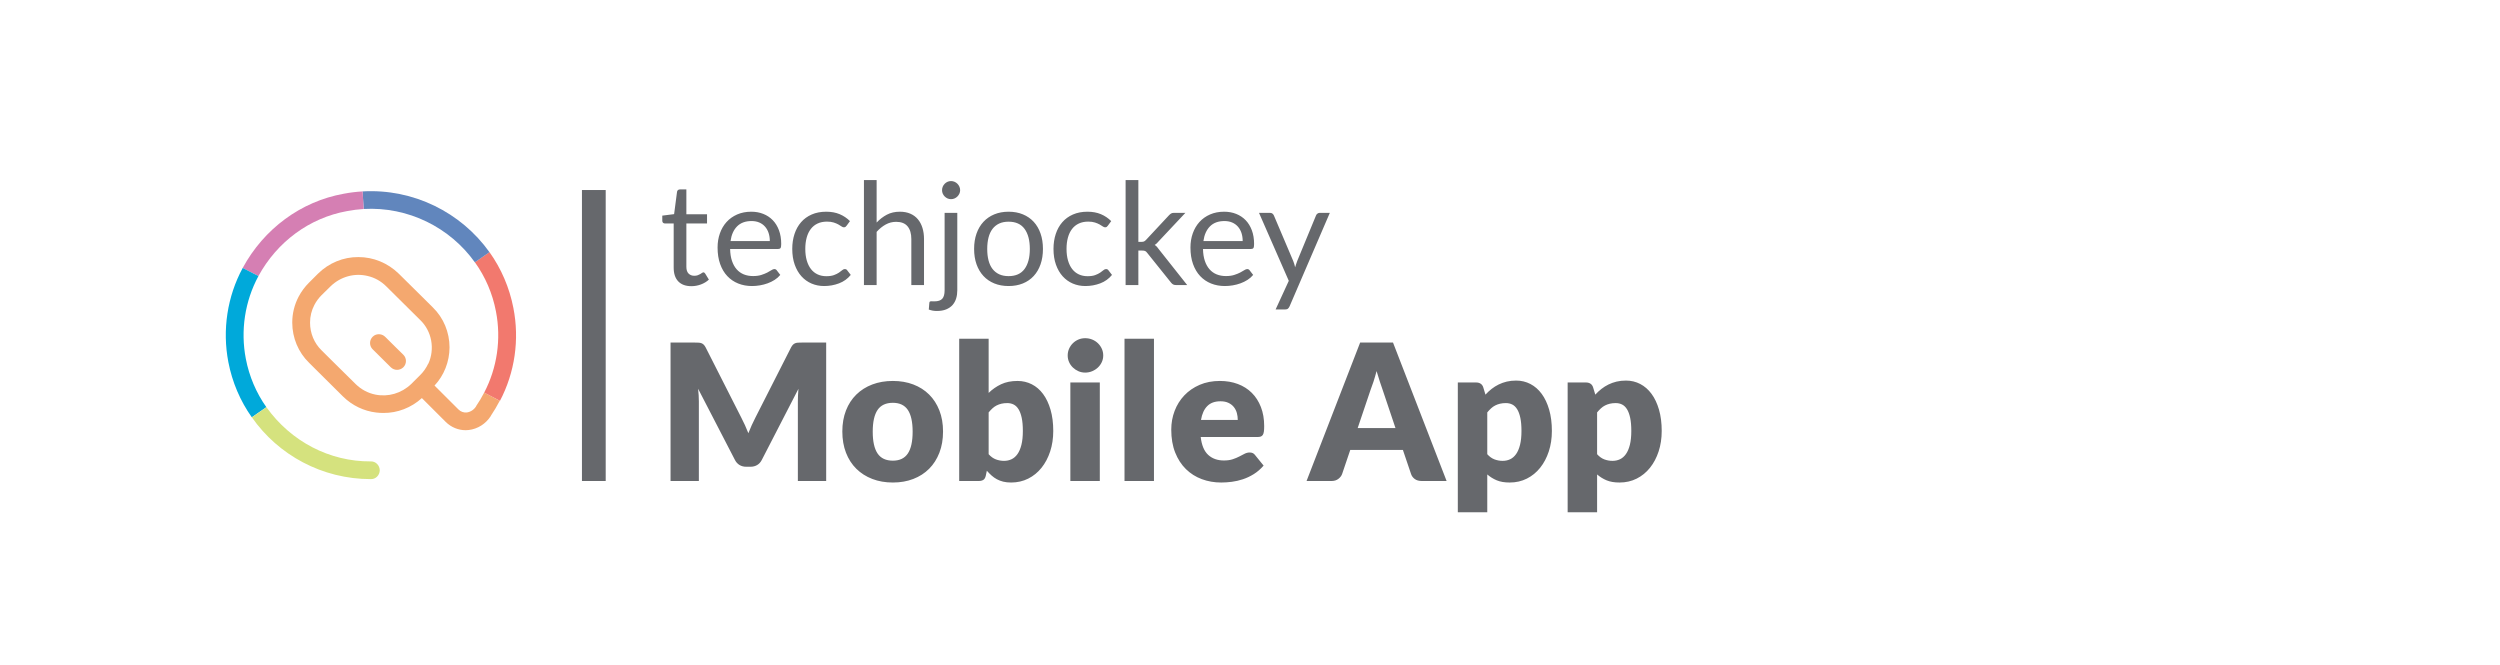
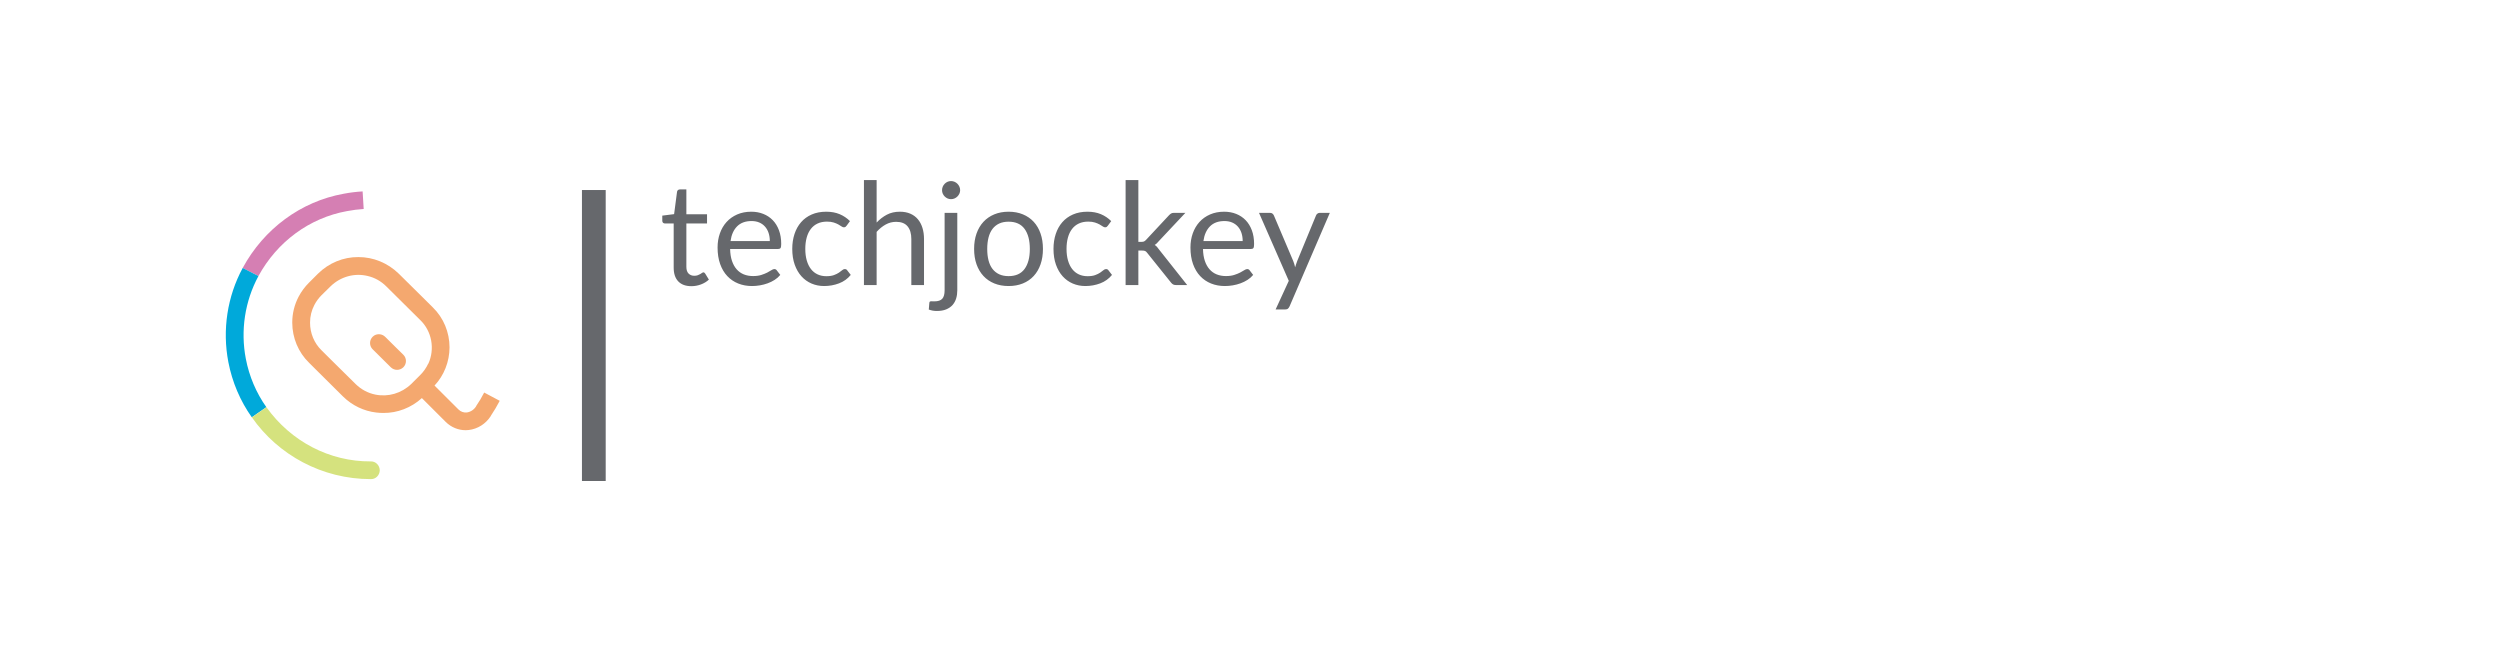
<svg xmlns="http://www.w3.org/2000/svg" width="421px" height="112px" viewBox="0 0 421 112" version="1.1">
  <title>white_compare copy 3</title>
  <desc>Created with Sketch.</desc>
  <g id="white_compare-copy-3" stroke="none" stroke-width="1" fill="none" fill-rule="evenodd">
    <g id="tj-ems" transform="translate(36, 24)" fill-rule="nonzero">
      <g id="tj-logo-04" transform="translate(2, 8)">
        <path d="M29.925,27.743 L28.458,26.301 L26.871,24.727 C26.367,24.233 25.613,24.141 25.014,24.5 C24.918,24.558 24.83,24.629 24.752,24.713 C24.685,24.773 24.626,24.843 24.579,24.922 C24.191,25.482 24.239,26.252 24.693,26.755 L24.752,26.817 L27.806,29.847 C28.402,30.428 29.328,30.428 29.925,29.847 C30.203,29.574 30.361,29.193 30.361,28.795 C30.361,28.396 30.203,28.015 29.925,27.743 Z M29.925,27.743 L28.458,26.301 L26.871,24.727 C26.367,24.233 25.613,24.141 25.014,24.5 C24.918,24.558 24.83,24.629 24.752,24.713 C24.685,24.773 24.626,24.843 24.579,24.922 C24.191,25.482 24.239,26.252 24.693,26.755 L24.752,26.817 L27.806,29.847 C28.402,30.428 29.328,30.428 29.925,29.847 C30.203,29.574 30.361,29.193 30.361,28.795 C30.361,28.396 30.203,28.015 29.925,27.743 Z M29.925,27.743 L28.458,26.301 L26.871,24.727 C26.367,24.233 25.613,24.141 25.014,24.5 C24.918,24.558 24.83,24.629 24.752,24.713 C24.685,24.773 24.626,24.843 24.579,24.922 C24.191,25.482 24.239,26.252 24.693,26.755 L24.752,26.817 L27.806,29.847 C28.402,30.428 29.328,30.428 29.925,29.847 C30.203,29.574 30.361,29.193 30.361,28.795 C30.361,28.396 30.203,28.015 29.925,27.743 Z M29.925,27.743 L28.458,26.301 L26.871,24.727 C26.367,24.233 25.613,24.141 25.014,24.5 C24.918,24.558 24.83,24.629 24.752,24.713 C24.685,24.773 24.626,24.843 24.579,24.922 C24.191,25.482 24.239,26.252 24.693,26.755 L24.752,26.817 L27.806,29.847 C28.402,30.428 29.328,30.428 29.925,29.847 C30.203,29.574 30.361,29.193 30.361,28.795 C30.361,28.396 30.203,28.015 29.925,27.743 Z M29.925,27.743 L28.458,26.301 L26.871,24.727 C26.367,24.233 25.613,24.141 25.014,24.5 C24.918,24.558 24.83,24.629 24.752,24.713 C24.685,24.773 24.626,24.843 24.579,24.922 C24.191,25.482 24.239,26.252 24.693,26.755 L24.752,26.817 L27.806,29.847 C28.402,30.428 29.328,30.428 29.925,29.847 C30.203,29.574 30.361,29.193 30.361,28.795 C30.361,28.396 30.203,28.015 29.925,27.743 Z M43.538,34.105 C43.136,34.891 42.685,35.648 42.188,36.372 C42.192,36.381 42.192,36.391 42.188,36.401 L42.188,36.401 C41.84,36.978 41.265,37.365 40.618,37.46 C40.1,37.516 39.583,37.332 39.207,36.955 L35.173,32.931 C36.783,31.212 37.69,28.907 37.702,26.503 C37.701,23.946 36.681,21.505 34.887,19.766 L33.289,18.177 L33.289,18.177 L29.148,14.084 C27.303,12.283 24.869,11.285 22.343,11.292 C19.82,11.274 17.387,12.275 15.552,14.084 L14.034,15.601 C13.339,16.291 12.75,17.088 12.285,17.964 L12.285,17.964 C11.58,19.305 11.212,20.809 11.215,22.338 C11.22,24.895 12.241,27.334 14.034,29.076 L15.501,30.539 L19.766,34.772 C21.304,36.282 23.271,37.229 25.37,37.471 C25.767,37.518 26.167,37.542 26.567,37.543 C28.945,37.555 31.247,36.665 33.044,35.039 L37.067,39.059 C37.974,39.951 39.173,40.447 40.418,40.447 C40.591,40.446 40.764,40.436 40.936,40.414 C42.45,40.236 43.812,39.37 44.659,38.047 L44.659,38.047 L44.659,38.047 C44.659,38.047 44.659,38.047 44.659,38.018 L44.659,38.018 C45.202,37.207 45.701,36.365 46.153,35.496 L43.538,34.105 Z M34.114,29.234 C33.776,29.958 33.317,30.612 32.758,31.165 L31.239,32.675 C29.608,34.238 27.361,34.895 25.19,34.444 C23.953,34.192 22.809,33.578 21.891,32.675 L17.992,28.824 L16.153,26.997 C14.913,25.794 14.21,24.105 14.213,22.338 C14.21,21.29 14.463,20.258 14.948,19.341 C14.948,19.341 14.948,19.341 14.948,19.341 C15.265,18.735 15.67,18.184 16.149,17.708 L17.671,16.213 C19.35,14.581 21.698,13.931 23.931,14.48 C25.098,14.751 26.172,15.351 27.036,16.213 L30.794,19.939 L32.775,21.902 C34.718,23.779 35.268,26.756 34.131,29.252 L34.114,29.234 Z M28.458,26.301 L26.871,24.727 C26.367,24.233 25.613,24.141 25.014,24.5 C24.918,24.558 24.83,24.629 24.752,24.713 C24.685,24.773 24.626,24.843 24.579,24.922 C24.191,25.482 24.239,26.252 24.693,26.755 L24.752,26.817 L27.806,29.847 C28.402,30.428 29.328,30.428 29.925,29.847 C30.202,29.574 30.36,29.194 30.36,28.797 C30.36,28.399 30.202,28.019 29.925,27.746 L28.458,26.301 Z M29.925,27.743 L28.458,26.301 L26.871,24.727 C26.367,24.233 25.613,24.141 25.014,24.5 C24.918,24.558 24.83,24.629 24.752,24.713 C24.685,24.773 24.626,24.843 24.579,24.922 C24.191,25.482 24.239,26.252 24.693,26.755 L24.752,26.817 L27.806,29.847 C28.402,30.428 29.328,30.428 29.925,29.847 C30.203,29.574 30.361,29.193 30.361,28.795 C30.361,28.396 30.203,28.015 29.925,27.743 Z M29.925,27.743 L28.458,26.301 L26.871,24.727 C26.367,24.233 25.613,24.141 25.014,24.5 C24.918,24.558 24.83,24.629 24.752,24.713 C24.685,24.773 24.626,24.843 24.579,24.922 C24.191,25.482 24.239,26.252 24.693,26.755 L24.752,26.817 L27.806,29.847 C28.402,30.428 29.328,30.428 29.925,29.847 C30.203,29.574 30.361,29.193 30.361,28.795 C30.361,28.396 30.203,28.015 29.925,27.743 Z M29.925,27.743 L28.458,26.301 L26.871,24.727 C26.367,24.233 25.613,24.141 25.014,24.5 C24.918,24.558 24.83,24.629 24.752,24.713 C24.685,24.773 24.626,24.843 24.579,24.922 C24.191,25.482 24.239,26.252 24.693,26.755 L24.752,26.817 L27.806,29.847 C28.402,30.428 29.328,30.428 29.925,29.847 C30.203,29.574 30.361,29.193 30.361,28.795 C30.361,28.396 30.203,28.015 29.925,27.743 Z M29.925,27.743 L28.458,26.301 L26.871,24.727 C26.367,24.233 25.613,24.141 25.014,24.5 C24.918,24.558 24.83,24.629 24.752,24.713 C24.685,24.773 24.626,24.843 24.579,24.922 C24.191,25.482 24.239,26.252 24.693,26.755 L24.752,26.817 L27.806,29.847 C28.402,30.428 29.328,30.428 29.925,29.847 C30.203,29.574 30.361,29.193 30.361,28.795 C30.361,28.396 30.203,28.015 29.925,27.743 Z M29.925,27.743 L28.458,26.301 L26.871,24.727 C26.367,24.233 25.613,24.141 25.014,24.5 C24.918,24.558 24.83,24.629 24.752,24.713 C24.685,24.773 24.626,24.843 24.579,24.922 C24.191,25.482 24.239,26.252 24.693,26.755 L24.752,26.817 L27.806,29.847 C28.402,30.428 29.328,30.428 29.925,29.847 C30.203,29.574 30.361,29.193 30.361,28.795 C30.361,28.396 30.203,28.015 29.925,27.743 Z" id="Shape" fill="#F4A86F" />
-         <path d="M46.195,35.5 L43.538,34.116 C45.723,29.946 46.425,25.102 45.518,20.443 C44.945,17.437 43.73,14.605 41.964,12.156 L44.428,10.456 C46.419,13.242 47.794,16.455 48.455,19.863 C49.503,25.19 48.702,30.733 46.195,35.5 L46.195,35.5 Z" id="Path" fill="#F2796E" />
-         <path d="M44.428,10.47 L41.964,12.171 C37.782,6.305 30.732,2.767 23.244,3.192 L23.058,0.234 C31.615,-0.263 39.655,3.769 44.428,10.47 Z" id="Path" fill="#6186BD" />
        <path d="M23.244,3.192 C22.299,3.254 21.359,3.374 20.428,3.553 C14.142,4.687 8.673,8.7 5.521,14.491 L2.868,13.129 C6.454,6.507 12.699,1.917 19.88,0.627 C20.932,0.426 21.996,0.294 23.065,0.234 L23.244,3.192 Z" id="Path" fill="#D57FB3" />
        <path d="M6.853,36.563 L4.403,38.27 C2.45,35.513 1.103,32.341 0.455,28.978 C-0.587,23.563 0.27,17.936 2.871,13.126 L5.521,14.491 C3.234,18.72 2.481,23.666 3.399,28.427 C3.964,31.371 5.144,34.149 6.853,36.563 L6.853,36.563 Z" id="Path" fill="#00A9DA" />
        <path d="M25.953,47.199 C25.944,47.608 25.777,47.996 25.491,48.275 C25.205,48.554 24.823,48.701 24.431,48.683 C16.246,48.683 8.855,44.63 4.417,38.281 L6.867,36.573 C10.999,42.358 17.52,45.746 24.431,45.7 L24.455,45.7 C24.844,45.69 25.221,45.843 25.502,46.124 C25.783,46.405 25.946,46.792 25.953,47.199 Z" id="Path" fill="#D5E27E" />
      </g>
      <polygon id="Line" fill="#66686C" points="62 8 66 8 66 57 62 57" />
      <g id="Group" transform="translate(75, 0)" fill="#66686C">
-         <path d="M13.84,46.344 C14.053,46.749 14.259,47.171 14.456,47.608 C14.653,48.045 14.843,48.493 15.024,48.952 C15.205,48.483 15.397,48.027 15.6,47.584 C15.803,47.141 16.011,46.712 16.224,46.296 L22.208,34.52 C22.315,34.317 22.424,34.16 22.536,34.048 C22.648,33.936 22.773,33.853 22.912,33.8 C23.051,33.747 23.208,33.715 23.384,33.704 C23.56,33.693 23.765,33.688 24,33.688 L28.128,33.688 L28.128,57 L23.36,57 L23.36,43.592 C23.36,42.941 23.392,42.237 23.456,41.48 L17.28,53.464 C17.088,53.837 16.829,54.12 16.504,54.312 C16.179,54.504 15.808,54.6 15.392,54.6 L14.656,54.6 C14.24,54.6 13.869,54.504 13.544,54.312 C13.219,54.12 12.96,53.837 12.768,53.464 L6.56,41.464 C6.603,41.837 6.635,42.208 6.656,42.576 C6.677,42.944 6.688,43.283 6.688,43.592 L6.688,57 L1.92,57 L1.92,33.688 L6.048,33.688 C6.283,33.688 6.488,33.693 6.664,33.704 C6.84,33.715 6.997,33.747 7.136,33.8 C7.275,33.853 7.4,33.936 7.512,34.048 C7.624,34.16 7.733,34.317 7.84,34.52 L13.84,46.344 Z M39.36,40.152 C40.619,40.152 41.765,40.349 42.8,40.744 C43.835,41.139 44.723,41.704 45.464,42.44 C46.205,43.176 46.781,44.069 47.192,45.12 C47.603,46.171 47.808,47.352 47.808,48.664 C47.808,49.987 47.603,51.179 47.192,52.24 C46.781,53.301 46.205,54.203 45.464,54.944 C44.723,55.685 43.835,56.256 42.8,56.656 C41.765,57.056 40.619,57.256 39.36,57.256 C38.091,57.256 36.936,57.056 35.896,56.656 C34.856,56.256 33.96,55.685 33.208,54.944 C32.456,54.203 31.875,53.301 31.464,52.24 C31.053,51.179 30.848,49.987 30.848,48.664 C30.848,47.352 31.053,46.171 31.464,45.12 C31.875,44.069 32.456,43.176 33.208,42.44 C33.96,41.704 34.856,41.139 35.896,40.744 C36.936,40.349 38.091,40.152 39.36,40.152 Z M39.36,53.576 C40.501,53.576 41.341,53.173 41.88,52.368 C42.419,51.563 42.688,50.339 42.688,48.696 C42.688,47.053 42.419,45.832 41.88,45.032 C41.341,44.232 40.501,43.832 39.36,43.832 C38.187,43.832 37.328,44.232 36.784,45.032 C36.24,45.832 35.968,47.053 35.968,48.696 C35.968,50.339 36.24,51.563 36.784,52.368 C37.328,53.173 38.187,53.576 39.36,53.576 Z M50.528,57 L50.528,33.048 L55.488,33.048 L55.488,42.168 C56.107,41.56 56.808,41.072 57.592,40.704 C58.376,40.336 59.296,40.152 60.352,40.152 C61.216,40.152 62.016,40.339 62.752,40.712 C63.488,41.085 64.123,41.632 64.656,42.352 C65.189,43.072 65.608,43.955 65.912,45 C66.216,46.045 66.368,47.235 66.368,48.568 C66.368,49.816 66.195,50.968 65.848,52.024 C65.501,53.08 65.016,53.997 64.392,54.776 C63.768,55.555 63.021,56.163 62.152,56.6 C61.283,57.037 60.32,57.256 59.264,57.256 C58.773,57.256 58.333,57.208 57.944,57.112 C57.555,57.016 57.197,56.88 56.872,56.704 C56.547,56.528 56.248,56.317 55.976,56.072 C55.704,55.827 55.44,55.56 55.184,55.272 L55.008,56.104 C54.933,56.445 54.797,56.68 54.6,56.808 C54.403,56.936 54.144,57 53.824,57 L50.528,57 Z M58.624,43.88 C58.261,43.88 57.933,43.915 57.64,43.984 C57.347,44.053 57.075,44.152 56.824,44.28 C56.573,44.408 56.341,44.571 56.128,44.768 C55.915,44.965 55.701,45.192 55.488,45.448 L55.488,52.488 C55.861,52.904 56.267,53.195 56.704,53.36 C57.141,53.525 57.6,53.608 58.08,53.608 C58.539,53.608 58.96,53.517 59.344,53.336 C59.728,53.155 60.061,52.864 60.344,52.464 C60.627,52.064 60.848,51.544 61.008,50.904 C61.168,50.264 61.248,49.485 61.248,48.568 C61.248,47.693 61.184,46.957 61.056,46.36 C60.928,45.763 60.749,45.28 60.52,44.912 C60.291,44.544 60.016,44.28 59.696,44.12 C59.376,43.96 59.019,43.88 58.624,43.88 Z M74.208,40.408 L74.208,57 L69.248,57 L69.248,40.408 L74.208,40.408 Z M74.784,35.864 C74.784,36.259 74.704,36.629 74.544,36.976 C74.384,37.323 74.165,37.627 73.888,37.888 C73.611,38.149 73.288,38.357 72.92,38.512 C72.552,38.667 72.16,38.744 71.744,38.744 C71.339,38.744 70.96,38.667 70.608,38.512 C70.256,38.357 69.944,38.149 69.672,37.888 C69.4,37.627 69.187,37.323 69.032,36.976 C68.877,36.629 68.8,36.259 68.8,35.864 C68.8,35.459 68.877,35.08 69.032,34.728 C69.187,34.376 69.4,34.067 69.672,33.8 C69.944,33.533 70.256,33.325 70.608,33.176 C70.96,33.027 71.339,32.952 71.744,32.952 C72.16,32.952 72.552,33.027 72.92,33.176 C73.288,33.325 73.611,33.533 73.888,33.8 C74.165,34.067 74.384,34.376 74.544,34.728 C74.704,35.08 74.784,35.459 74.784,35.864 Z M83.328,33.048 L83.328,57 L78.368,57 L78.368,33.048 L83.328,33.048 Z M94.432,40.152 C95.531,40.152 96.536,40.323 97.448,40.664 C98.36,41.005 99.144,41.501 99.8,42.152 C100.456,42.803 100.968,43.6 101.336,44.544 C101.704,45.488 101.888,46.557 101.888,47.752 C101.888,48.125 101.872,48.429 101.84,48.664 C101.808,48.899 101.749,49.085 101.664,49.224 C101.579,49.363 101.464,49.459 101.32,49.512 C101.176,49.565 100.992,49.592 100.768,49.592 L91.2,49.592 C91.36,50.979 91.781,51.984 92.464,52.608 C93.147,53.232 94.027,53.544 95.104,53.544 C95.68,53.544 96.176,53.475 96.592,53.336 C97.008,53.197 97.379,53.043 97.704,52.872 C98.029,52.701 98.328,52.547 98.6,52.408 C98.872,52.269 99.157,52.2 99.456,52.2 C99.851,52.2 100.149,52.344 100.352,52.632 L101.792,54.408 C101.28,54.995 100.728,55.472 100.136,55.84 C99.544,56.208 98.936,56.496 98.312,56.704 C97.688,56.912 97.064,57.056 96.44,57.136 C95.816,57.216 95.221,57.256 94.656,57.256 C93.493,57.256 92.403,57.067 91.384,56.688 C90.365,56.309 89.475,55.747 88.712,55 C87.949,54.253 87.347,53.325 86.904,52.216 C86.461,51.107 86.24,49.816 86.24,48.344 C86.24,47.235 86.429,46.184 86.808,45.192 C87.187,44.2 87.731,43.331 88.44,42.584 C89.149,41.837 90.008,41.245 91.016,40.808 C92.024,40.371 93.163,40.152 94.432,40.152 Z M94.528,43.576 C93.579,43.576 92.837,43.845 92.304,44.384 C91.771,44.923 91.419,45.699 91.248,46.712 L97.44,46.712 C97.44,46.317 97.389,45.933 97.288,45.56 C97.187,45.187 97.021,44.853 96.792,44.56 C96.563,44.267 96.261,44.029 95.888,43.848 C95.515,43.667 95.061,43.576 94.528,43.576 Z M132.608,57 L128.416,57 C127.947,57 127.56,56.891 127.256,56.672 C126.952,56.453 126.741,56.173 126.624,55.832 L125.248,51.768 L116.384,51.768 L115.008,55.832 C114.901,56.131 114.693,56.4 114.384,56.64 C114.075,56.88 113.696,57 113.248,57 L109.024,57 L118.048,33.688 L123.584,33.688 L132.608,57 Z M117.632,48.088 L124,48.088 L121.856,41.704 C121.717,41.299 121.555,40.821 121.368,40.272 C121.181,39.723 120.997,39.128 120.816,38.488 C120.645,39.139 120.469,39.741 120.288,40.296 C120.107,40.851 119.936,41.331 119.776,41.736 L117.632,48.088 Z M134.496,62.264 L134.496,40.408 L137.568,40.408 C137.877,40.408 138.136,40.477 138.344,40.616 C138.552,40.755 138.699,40.963 138.784,41.24 L139.152,42.456 C139.472,42.104 139.816,41.784 140.184,41.496 C140.552,41.208 140.947,40.96 141.368,40.752 C141.789,40.544 142.243,40.381 142.728,40.264 C143.213,40.147 143.744,40.088 144.32,40.088 C145.184,40.088 145.984,40.28 146.72,40.664 C147.456,41.048 148.091,41.603 148.624,42.328 C149.157,43.053 149.576,43.941 149.88,44.992 C150.184,46.043 150.336,47.235 150.336,48.568 C150.336,49.816 150.163,50.968 149.816,52.024 C149.469,53.08 148.984,53.997 148.36,54.776 C147.736,55.555 146.989,56.163 146.12,56.6 C145.251,57.037 144.288,57.256 143.232,57.256 C142.368,57.256 141.643,57.133 141.056,56.888 C140.469,56.643 139.936,56.312 139.456,55.896 L139.456,62.264 L134.496,62.264 Z M142.592,43.88 C142.229,43.88 141.901,43.915 141.608,43.984 C141.315,44.053 141.043,44.152 140.792,44.28 C140.541,44.408 140.309,44.571 140.096,44.768 C139.883,44.965 139.669,45.192 139.456,45.448 L139.456,52.488 C139.829,52.904 140.235,53.195 140.672,53.36 C141.109,53.525 141.568,53.608 142.048,53.608 C142.507,53.608 142.928,53.517 143.312,53.336 C143.696,53.155 144.029,52.864 144.312,52.464 C144.595,52.064 144.816,51.544 144.976,50.904 C145.136,50.264 145.216,49.485 145.216,48.568 C145.216,47.693 145.152,46.957 145.024,46.36 C144.896,45.763 144.717,45.28 144.488,44.912 C144.259,44.544 143.984,44.28 143.664,44.12 C143.344,43.96 142.987,43.88 142.592,43.88 Z M152.992,62.264 L152.992,40.408 L156.064,40.408 C156.373,40.408 156.632,40.477 156.84,40.616 C157.048,40.755 157.195,40.963 157.28,41.24 L157.648,42.456 C157.968,42.104 158.312,41.784 158.68,41.496 C159.048,41.208 159.443,40.96 159.864,40.752 C160.285,40.544 160.739,40.381 161.224,40.264 C161.709,40.147 162.24,40.088 162.816,40.088 C163.68,40.088 164.48,40.28 165.216,40.664 C165.952,41.048 166.587,41.603 167.12,42.328 C167.653,43.053 168.072,43.941 168.376,44.992 C168.68,46.043 168.832,47.235 168.832,48.568 C168.832,49.816 168.659,50.968 168.312,52.024 C167.965,53.08 167.48,53.997 166.856,54.776 C166.232,55.555 165.485,56.163 164.616,56.6 C163.747,57.037 162.784,57.256 161.728,57.256 C160.864,57.256 160.139,57.133 159.552,56.888 C158.965,56.643 158.432,56.312 157.952,55.896 L157.952,62.264 L152.992,62.264 Z M161.088,43.88 C160.725,43.88 160.397,43.915 160.104,43.984 C159.811,44.053 159.539,44.152 159.288,44.28 C159.037,44.408 158.805,44.571 158.592,44.768 C158.379,44.965 158.165,45.192 157.952,45.448 L157.952,52.488 C158.325,52.904 158.731,53.195 159.168,53.36 C159.605,53.525 160.064,53.608 160.544,53.608 C161.003,53.608 161.424,53.517 161.808,53.336 C162.192,53.155 162.525,52.864 162.808,52.464 C163.091,52.064 163.312,51.544 163.472,50.904 C163.632,50.264 163.712,49.485 163.712,48.568 C163.712,47.693 163.648,46.957 163.52,46.36 C163.392,45.763 163.213,45.28 162.984,44.912 C162.755,44.544 162.48,44.28 162.16,44.12 C161.84,43.96 161.483,43.88 161.088,43.88 Z" id="MobileApp" />
        <path d="M5.436,24.192 C4.476,24.192 3.738,23.924 3.222,23.388 C2.706,22.852 2.448,22.08 2.448,21.072 L2.448,13.632 L0.984,13.632 C0.856,13.632 0.748,13.594 0.66,13.518 C0.572,13.442 0.528,13.324 0.528,13.164 L0.528,12.312 L2.52,12.06 L3.012,8.304 C3.028,8.184 3.08,8.086 3.168,8.01 C3.256,7.934 3.368,7.896 3.504,7.896 L4.584,7.896 L4.584,12.084 L8.064,12.084 L8.064,13.632 L4.584,13.632 L4.584,20.928 C4.584,21.44 4.708,21.82 4.956,22.068 C5.204,22.316 5.524,22.44 5.916,22.44 C6.14,22.44 6.334,22.41 6.498,22.35 C6.662,22.29 6.804,22.224 6.924,22.152 C7.044,22.08 7.146,22.014 7.23,21.954 C7.314,21.894 7.388,21.864 7.452,21.864 C7.564,21.864 7.664,21.932 7.752,22.068 L8.376,23.088 C8.008,23.432 7.564,23.702 7.044,23.898 C6.524,24.094 5.988,24.192 5.436,24.192 Z M15.516,11.652 C16.244,11.652 16.916,11.774 17.532,12.018 C18.148,12.262 18.68,12.614 19.128,13.074 C19.576,13.534 19.926,14.102 20.178,14.778 C20.43,15.454 20.556,16.224 20.556,17.088 C20.556,17.424 20.52,17.648 20.448,17.76 C20.376,17.872 20.24,17.928 20.04,17.928 L11.952,17.928 C11.968,18.696 12.072,19.364 12.264,19.932 C12.456,20.5 12.72,20.974 13.056,21.354 C13.392,21.734 13.792,22.018 14.256,22.206 C14.72,22.394 15.24,22.488 15.816,22.488 C16.352,22.488 16.814,22.426 17.202,22.302 C17.59,22.178 17.924,22.044 18.204,21.9 C18.484,21.756 18.718,21.622 18.906,21.498 C19.094,21.374 19.256,21.312 19.392,21.312 C19.568,21.312 19.704,21.38 19.8,21.516 L20.4,22.296 C20.136,22.616 19.82,22.894 19.452,23.13 C19.084,23.366 18.69,23.56 18.27,23.712 C17.85,23.864 17.416,23.978 16.968,24.054 C16.52,24.13 16.076,24.168 15.636,24.168 C14.796,24.168 14.022,24.026 13.314,23.742 C12.606,23.458 11.994,23.042 11.478,22.494 C10.962,21.946 10.56,21.268 10.272,20.46 C9.984,19.652 9.84,18.724 9.84,17.676 C9.84,16.828 9.97,16.036 10.23,15.3 C10.49,14.564 10.864,13.926 11.352,13.386 C11.84,12.846 12.436,12.422 13.14,12.114 C13.844,11.806 14.636,11.652 15.516,11.652 Z M15.564,13.224 C14.532,13.224 13.72,13.522 13.128,14.118 C12.536,14.714 12.168,15.54 12.024,16.596 L18.636,16.596 C18.636,16.1 18.568,15.646 18.432,15.234 C18.296,14.822 18.096,14.466 17.832,14.166 C17.568,13.866 17.246,13.634 16.866,13.47 C16.486,13.306 16.052,13.224 15.564,13.224 Z M31.572,14.004 C31.508,14.092 31.444,14.16 31.38,14.208 C31.316,14.256 31.224,14.28 31.104,14.28 C30.984,14.28 30.854,14.23 30.714,14.13 C30.574,14.03 30.396,13.92 30.18,13.8 C29.964,13.68 29.702,13.57 29.394,13.47 C29.086,13.37 28.708,13.32 28.26,13.32 C27.668,13.32 27.144,13.426 26.688,13.638 C26.232,13.85 25.85,14.156 25.542,14.556 C25.234,14.956 25.002,15.44 24.846,16.008 C24.69,16.576 24.612,17.212 24.612,17.916 C24.612,18.652 24.696,19.306 24.864,19.878 C25.032,20.45 25.268,20.93 25.572,21.318 C25.876,21.706 26.246,22.002 26.682,22.206 C27.118,22.41 27.608,22.512 28.152,22.512 C28.672,22.512 29.1,22.45 29.436,22.326 C29.772,22.202 30.052,22.064 30.276,21.912 C30.5,21.76 30.684,21.622 30.828,21.498 C30.972,21.374 31.116,21.312 31.26,21.312 C31.444,21.312 31.58,21.38 31.668,21.516 L32.268,22.296 C31.74,22.944 31.08,23.418 30.288,23.718 C29.496,24.018 28.66,24.168 27.78,24.168 C27.02,24.168 26.314,24.028 25.662,23.748 C25.01,23.468 24.444,23.062 23.964,22.53 C23.484,21.998 23.106,21.344 22.83,20.568 C22.554,19.792 22.416,18.908 22.416,17.916 C22.416,17.012 22.542,16.176 22.794,15.408 C23.046,14.64 23.414,13.978 23.898,13.422 C24.382,12.866 24.98,12.432 25.692,12.12 C26.404,11.808 27.22,11.652 28.14,11.652 C28.988,11.652 29.74,11.79 30.396,12.066 C31.052,12.342 31.632,12.732 32.136,13.236 L31.572,14.004 Z M34.488,24 L34.488,6.324 L36.624,6.324 L36.624,13.476 C37.144,12.924 37.72,12.482 38.352,12.15 C38.984,11.818 39.712,11.652 40.536,11.652 C41.2,11.652 41.786,11.762 42.294,11.982 C42.802,12.202 43.226,12.514 43.566,12.918 C43.906,13.322 44.164,13.808 44.34,14.376 C44.516,14.944 44.604,15.572 44.604,16.26 L44.604,24 L42.468,24 L42.468,16.26 C42.468,15.34 42.258,14.626 41.838,14.118 C41.418,13.61 40.776,13.356 39.912,13.356 C39.28,13.356 38.69,13.508 38.142,13.812 C37.594,14.116 37.088,14.528 36.624,15.048 L36.624,24 L34.488,24 Z M50.208,11.844 L50.208,24.9 C50.208,25.388 50.144,25.842 50.016,26.262 C49.888,26.682 49.686,27.048 49.41,27.36 C49.134,27.672 48.778,27.918 48.342,28.098 C47.906,28.278 47.384,28.368 46.776,28.368 C46.512,28.368 46.272,28.348 46.056,28.308 C45.84,28.268 45.624,28.208 45.408,28.128 L45.504,26.976 C45.52,26.872 45.556,26.806 45.612,26.778 C45.668,26.75 45.756,26.736 45.876,26.736 C45.94,26.736 46.008,26.738 46.08,26.742 C46.152,26.746 46.24,26.748 46.344,26.748 C46.968,26.748 47.412,26.602 47.676,26.31 C47.94,26.018 48.072,25.548 48.072,24.9 L48.072,11.844 L50.208,11.844 Z M50.688,8.028 C50.688,8.236 50.646,8.43 50.562,8.61 C50.478,8.79 50.366,8.95 50.226,9.09 C50.086,9.23 49.924,9.34 49.74,9.42 C49.556,9.5 49.36,9.54 49.152,9.54 C48.944,9.54 48.75,9.5 48.57,9.42 C48.39,9.34 48.23,9.23 48.09,9.09 C47.95,8.95 47.84,8.79 47.76,8.61 C47.68,8.43 47.64,8.236 47.64,8.028 C47.64,7.82 47.68,7.622 47.76,7.434 C47.84,7.246 47.95,7.082 48.09,6.942 C48.23,6.802 48.39,6.692 48.57,6.612 C48.75,6.532 48.944,6.492 49.152,6.492 C49.36,6.492 49.556,6.532 49.74,6.612 C49.924,6.692 50.086,6.802 50.226,6.942 C50.366,7.082 50.478,7.246 50.562,7.434 C50.646,7.622 50.688,7.82 50.688,8.028 Z M58.848,11.652 C59.736,11.652 60.538,11.8 61.254,12.096 C61.97,12.392 62.578,12.812 63.078,13.356 C63.578,13.9 63.962,14.558 64.23,15.33 C64.498,16.102 64.632,16.964 64.632,17.916 C64.632,18.876 64.498,19.74 64.23,20.508 C63.962,21.276 63.578,21.932 63.078,22.476 C62.578,23.02 61.97,23.438 61.254,23.73 C60.538,24.022 59.736,24.168 58.848,24.168 C57.96,24.168 57.158,24.022 56.442,23.73 C55.726,23.438 55.116,23.02 54.612,22.476 C54.108,21.932 53.72,21.276 53.448,20.508 C53.176,19.74 53.04,18.876 53.04,17.916 C53.04,16.964 53.176,16.102 53.448,15.33 C53.72,14.558 54.108,13.9 54.612,13.356 C55.116,12.812 55.726,12.392 56.442,12.096 C57.158,11.8 57.96,11.652 58.848,11.652 Z M58.848,22.5 C60.048,22.5 60.944,22.098 61.536,21.294 C62.128,20.49 62.424,19.368 62.424,17.928 C62.424,16.48 62.128,15.352 61.536,14.544 C60.944,13.736 60.048,13.332 58.848,13.332 C58.24,13.332 57.712,13.436 57.264,13.644 C56.816,13.852 56.442,14.152 56.142,14.544 C55.842,14.936 55.618,15.418 55.47,15.99 C55.322,16.562 55.248,17.208 55.248,17.928 C55.248,18.648 55.322,19.292 55.47,19.86 C55.618,20.428 55.842,20.906 56.142,21.294 C56.442,21.682 56.816,21.98 57.264,22.188 C57.712,22.396 58.24,22.5 58.848,22.5 Z M75.564,14.004 C75.5,14.092 75.436,14.16 75.372,14.208 C75.308,14.256 75.216,14.28 75.096,14.28 C74.976,14.28 74.846,14.23 74.706,14.13 C74.566,14.03 74.388,13.92 74.172,13.8 C73.956,13.68 73.694,13.57 73.386,13.47 C73.078,13.37 72.7,13.32 72.252,13.32 C71.66,13.32 71.136,13.426 70.68,13.638 C70.224,13.85 69.842,14.156 69.534,14.556 C69.226,14.956 68.994,15.44 68.838,16.008 C68.682,16.576 68.604,17.212 68.604,17.916 C68.604,18.652 68.688,19.306 68.856,19.878 C69.024,20.45 69.26,20.93 69.564,21.318 C69.868,21.706 70.238,22.002 70.674,22.206 C71.11,22.41 71.6,22.512 72.144,22.512 C72.664,22.512 73.092,22.45 73.428,22.326 C73.764,22.202 74.044,22.064 74.268,21.912 C74.492,21.76 74.676,21.622 74.82,21.498 C74.964,21.374 75.108,21.312 75.252,21.312 C75.436,21.312 75.572,21.38 75.66,21.516 L76.26,22.296 C75.732,22.944 75.072,23.418 74.28,23.718 C73.488,24.018 72.652,24.168 71.772,24.168 C71.012,24.168 70.306,24.028 69.654,23.748 C69.002,23.468 68.436,23.062 67.956,22.53 C67.476,21.998 67.098,21.344 66.822,20.568 C66.546,19.792 66.408,18.908 66.408,17.916 C66.408,17.012 66.534,16.176 66.786,15.408 C67.038,14.64 67.406,13.978 67.89,13.422 C68.374,12.866 68.972,12.432 69.684,12.12 C70.396,11.808 71.212,11.652 72.132,11.652 C72.98,11.652 73.732,11.79 74.388,12.066 C75.044,12.342 75.624,12.732 76.128,13.236 L75.564,14.004 Z M80.7,6.324 L80.7,16.728 L81.252,16.728 C81.412,16.728 81.544,16.706 81.648,16.662 C81.752,16.618 81.868,16.528 81.996,16.392 L85.836,12.276 C85.956,12.148 86.076,12.044 86.196,11.964 C86.316,11.884 86.476,11.844 86.676,11.844 L88.62,11.844 L84.144,16.608 C84.032,16.744 83.922,16.864 83.814,16.968 C83.706,17.072 83.584,17.164 83.448,17.244 C83.592,17.34 83.722,17.45 83.838,17.574 C83.954,17.698 84.064,17.84 84.168,18 L88.92,24 L87,24 C86.824,24 86.674,23.966 86.55,23.898 C86.426,23.83 86.308,23.724 86.196,23.58 L82.2,18.6 C82.08,18.432 81.96,18.322 81.84,18.27 C81.72,18.218 81.54,18.192 81.3,18.192 L80.7,18.192 L80.7,24 L78.552,24 L78.552,6.324 L80.7,6.324 Z M95.148,11.652 C95.876,11.652 96.548,11.774 97.164,12.018 C97.78,12.262 98.312,12.614 98.76,13.074 C99.208,13.534 99.558,14.102 99.81,14.778 C100.062,15.454 100.188,16.224 100.188,17.088 C100.188,17.424 100.152,17.648 100.08,17.76 C100.008,17.872 99.872,17.928 99.672,17.928 L91.584,17.928 C91.6,18.696 91.704,19.364 91.896,19.932 C92.088,20.5 92.352,20.974 92.688,21.354 C93.024,21.734 93.424,22.018 93.888,22.206 C94.352,22.394 94.872,22.488 95.448,22.488 C95.984,22.488 96.446,22.426 96.834,22.302 C97.222,22.178 97.556,22.044 97.836,21.9 C98.116,21.756 98.35,21.622 98.538,21.498 C98.726,21.374 98.888,21.312 99.024,21.312 C99.2,21.312 99.336,21.38 99.432,21.516 L100.032,22.296 C99.768,22.616 99.452,22.894 99.084,23.13 C98.716,23.366 98.322,23.56 97.902,23.712 C97.482,23.864 97.048,23.978 96.6,24.054 C96.152,24.13 95.708,24.168 95.268,24.168 C94.428,24.168 93.654,24.026 92.946,23.742 C92.238,23.458 91.626,23.042 91.11,22.494 C90.594,21.946 90.192,21.268 89.904,20.46 C89.616,19.652 89.472,18.724 89.472,17.676 C89.472,16.828 89.602,16.036 89.862,15.3 C90.122,14.564 90.496,13.926 90.984,13.386 C91.472,12.846 92.068,12.422 92.772,12.114 C93.476,11.806 94.268,11.652 95.148,11.652 Z M95.196,13.224 C94.164,13.224 93.352,13.522 92.76,14.118 C92.168,14.714 91.8,15.54 91.656,16.596 L98.268,16.596 C98.268,16.1 98.2,15.646 98.064,15.234 C97.928,14.822 97.728,14.466 97.464,14.166 C97.2,13.866 96.878,13.634 96.498,13.47 C96.118,13.306 95.684,13.224 95.196,13.224 Z M106.164,27.588 C106.092,27.748 106.002,27.876 105.894,27.972 C105.786,28.068 105.62,28.116 105.396,28.116 L103.812,28.116 L106.032,23.292 L101.016,11.844 L102.864,11.844 C103.048,11.844 103.192,11.89 103.296,11.982 C103.4,12.074 103.476,12.176 103.524,12.288 L106.776,19.944 C106.848,20.12 106.91,20.296 106.962,20.472 C107.014,20.648 107.06,20.828 107.1,21.012 C107.156,20.828 107.212,20.648 107.268,20.472 C107.324,20.296 107.388,20.116 107.46,19.932 L110.616,12.288 C110.664,12.16 110.746,12.054 110.862,11.97 C110.978,11.886 111.104,11.844 111.24,11.844 L112.944,11.844 L106.164,27.588 Z" id="techjockey" />
      </g>
    </g>
  </g>
</svg>